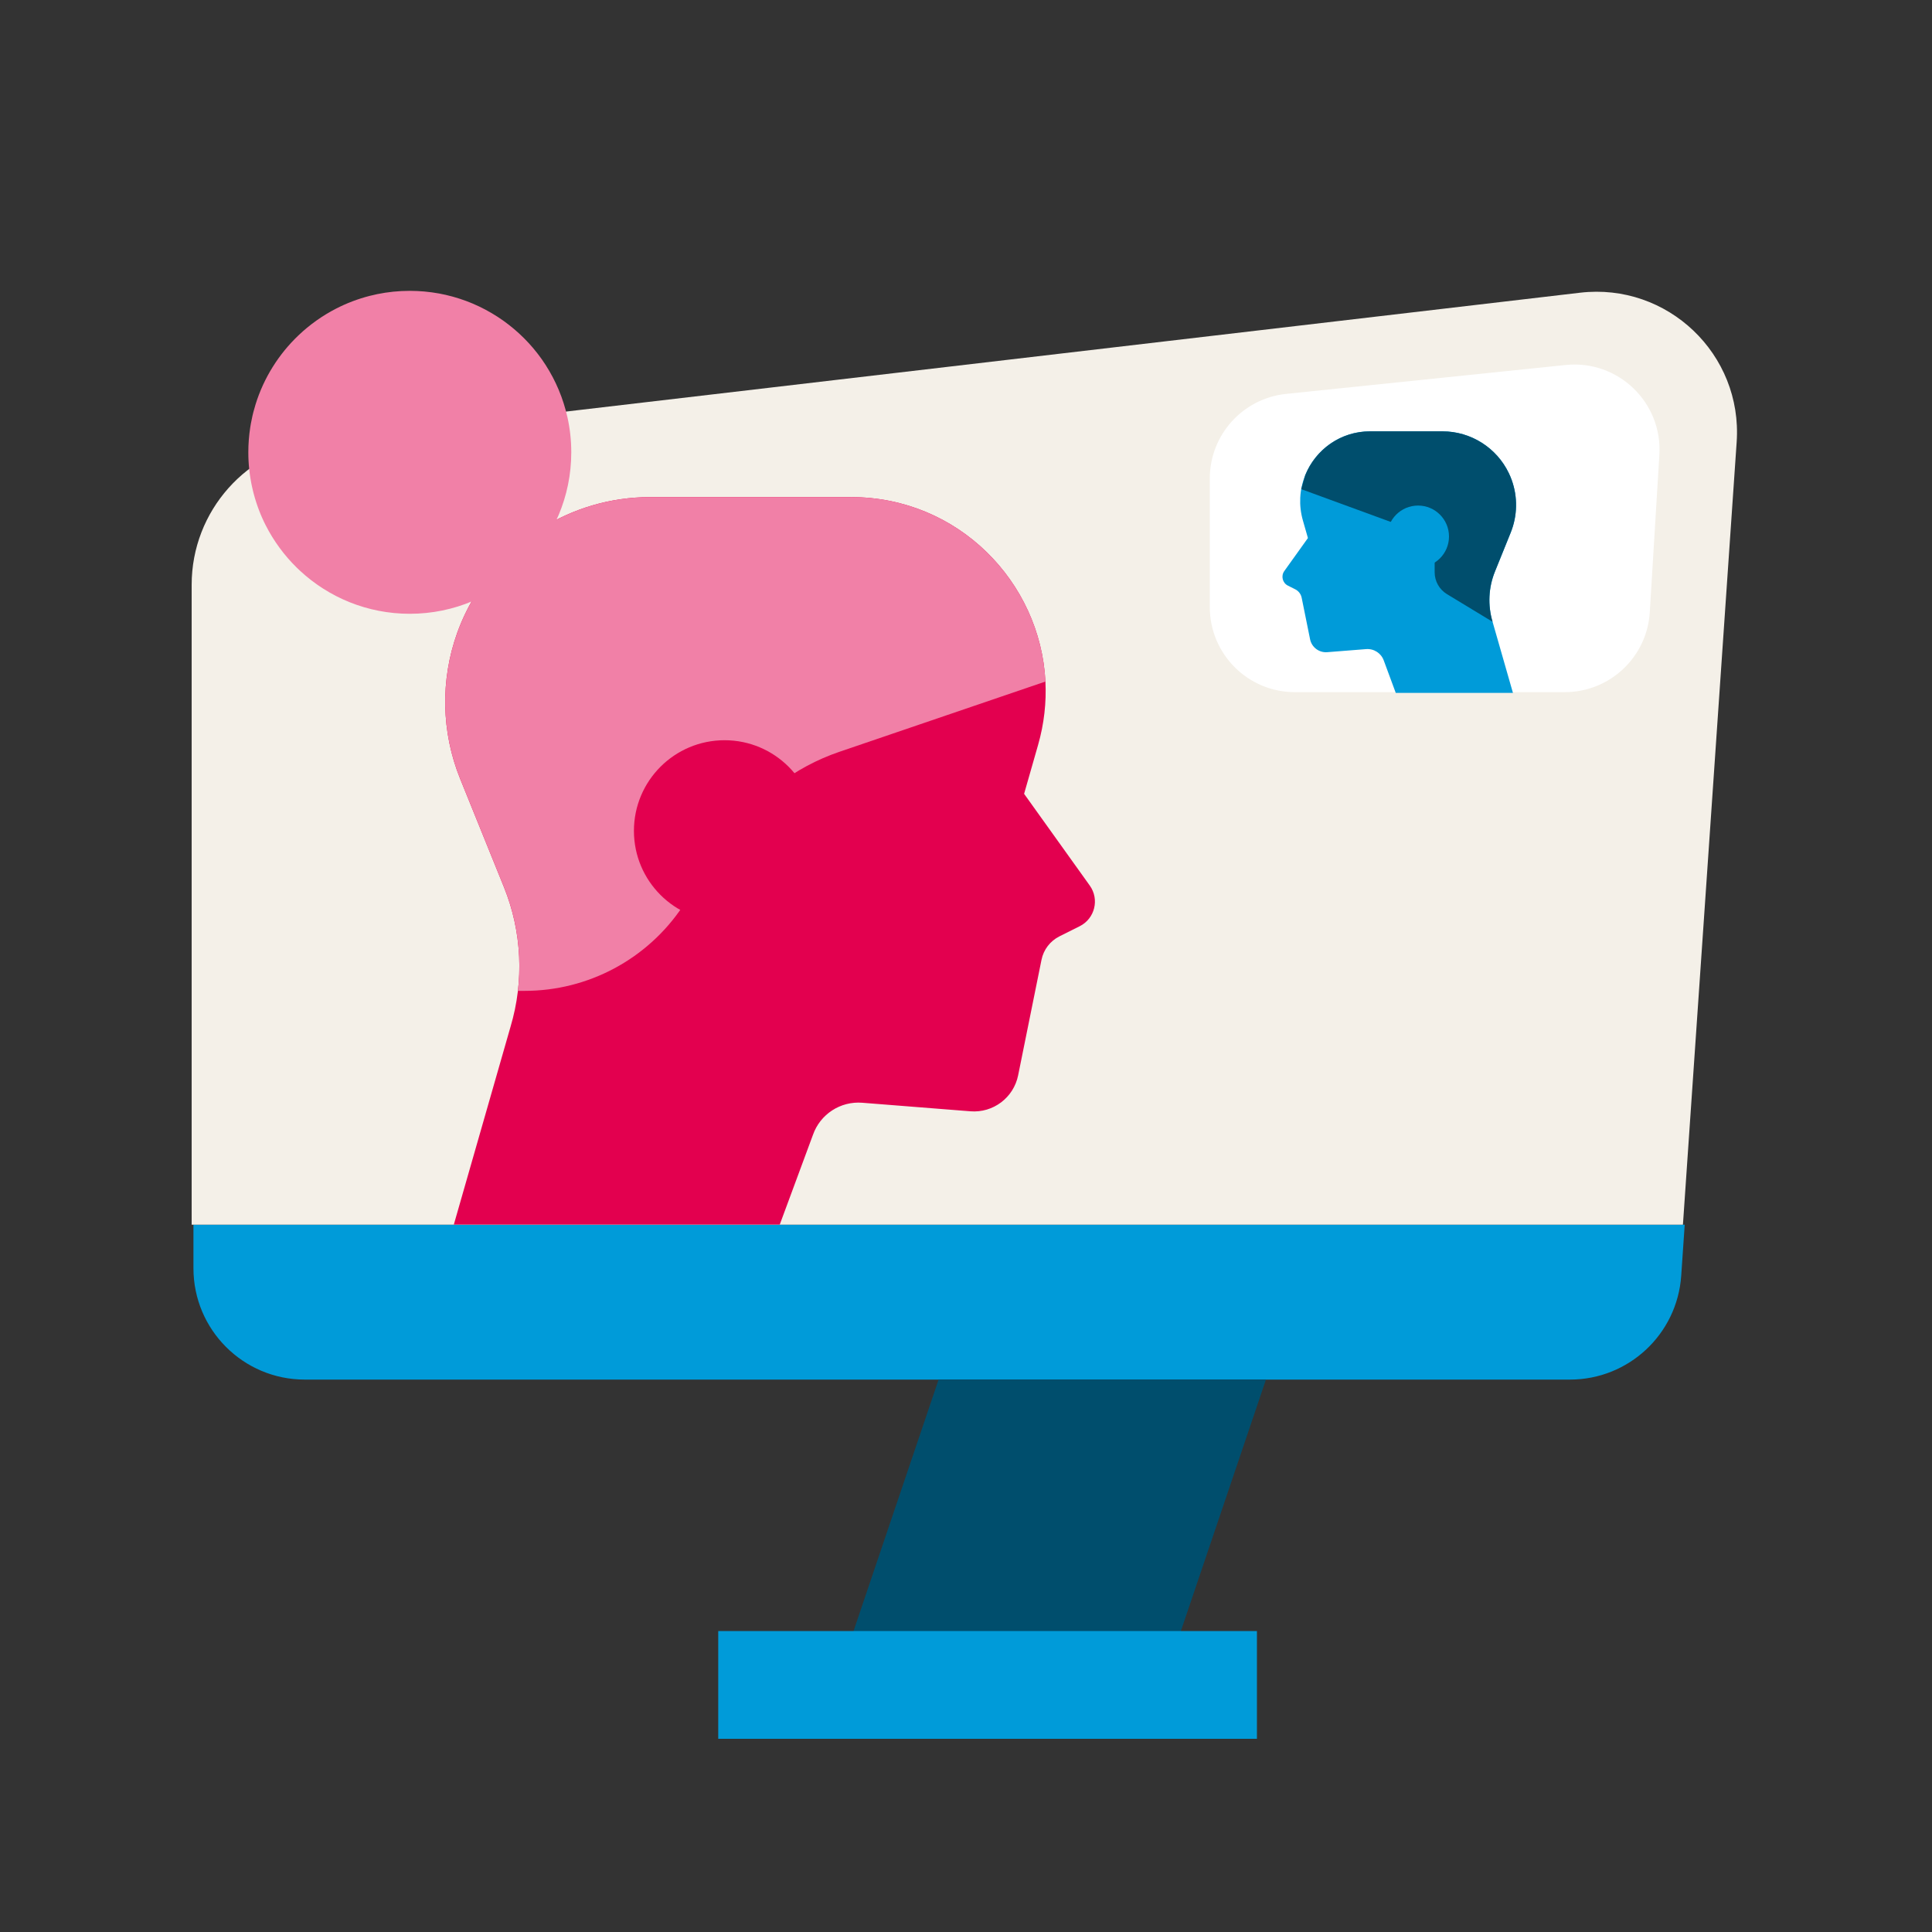
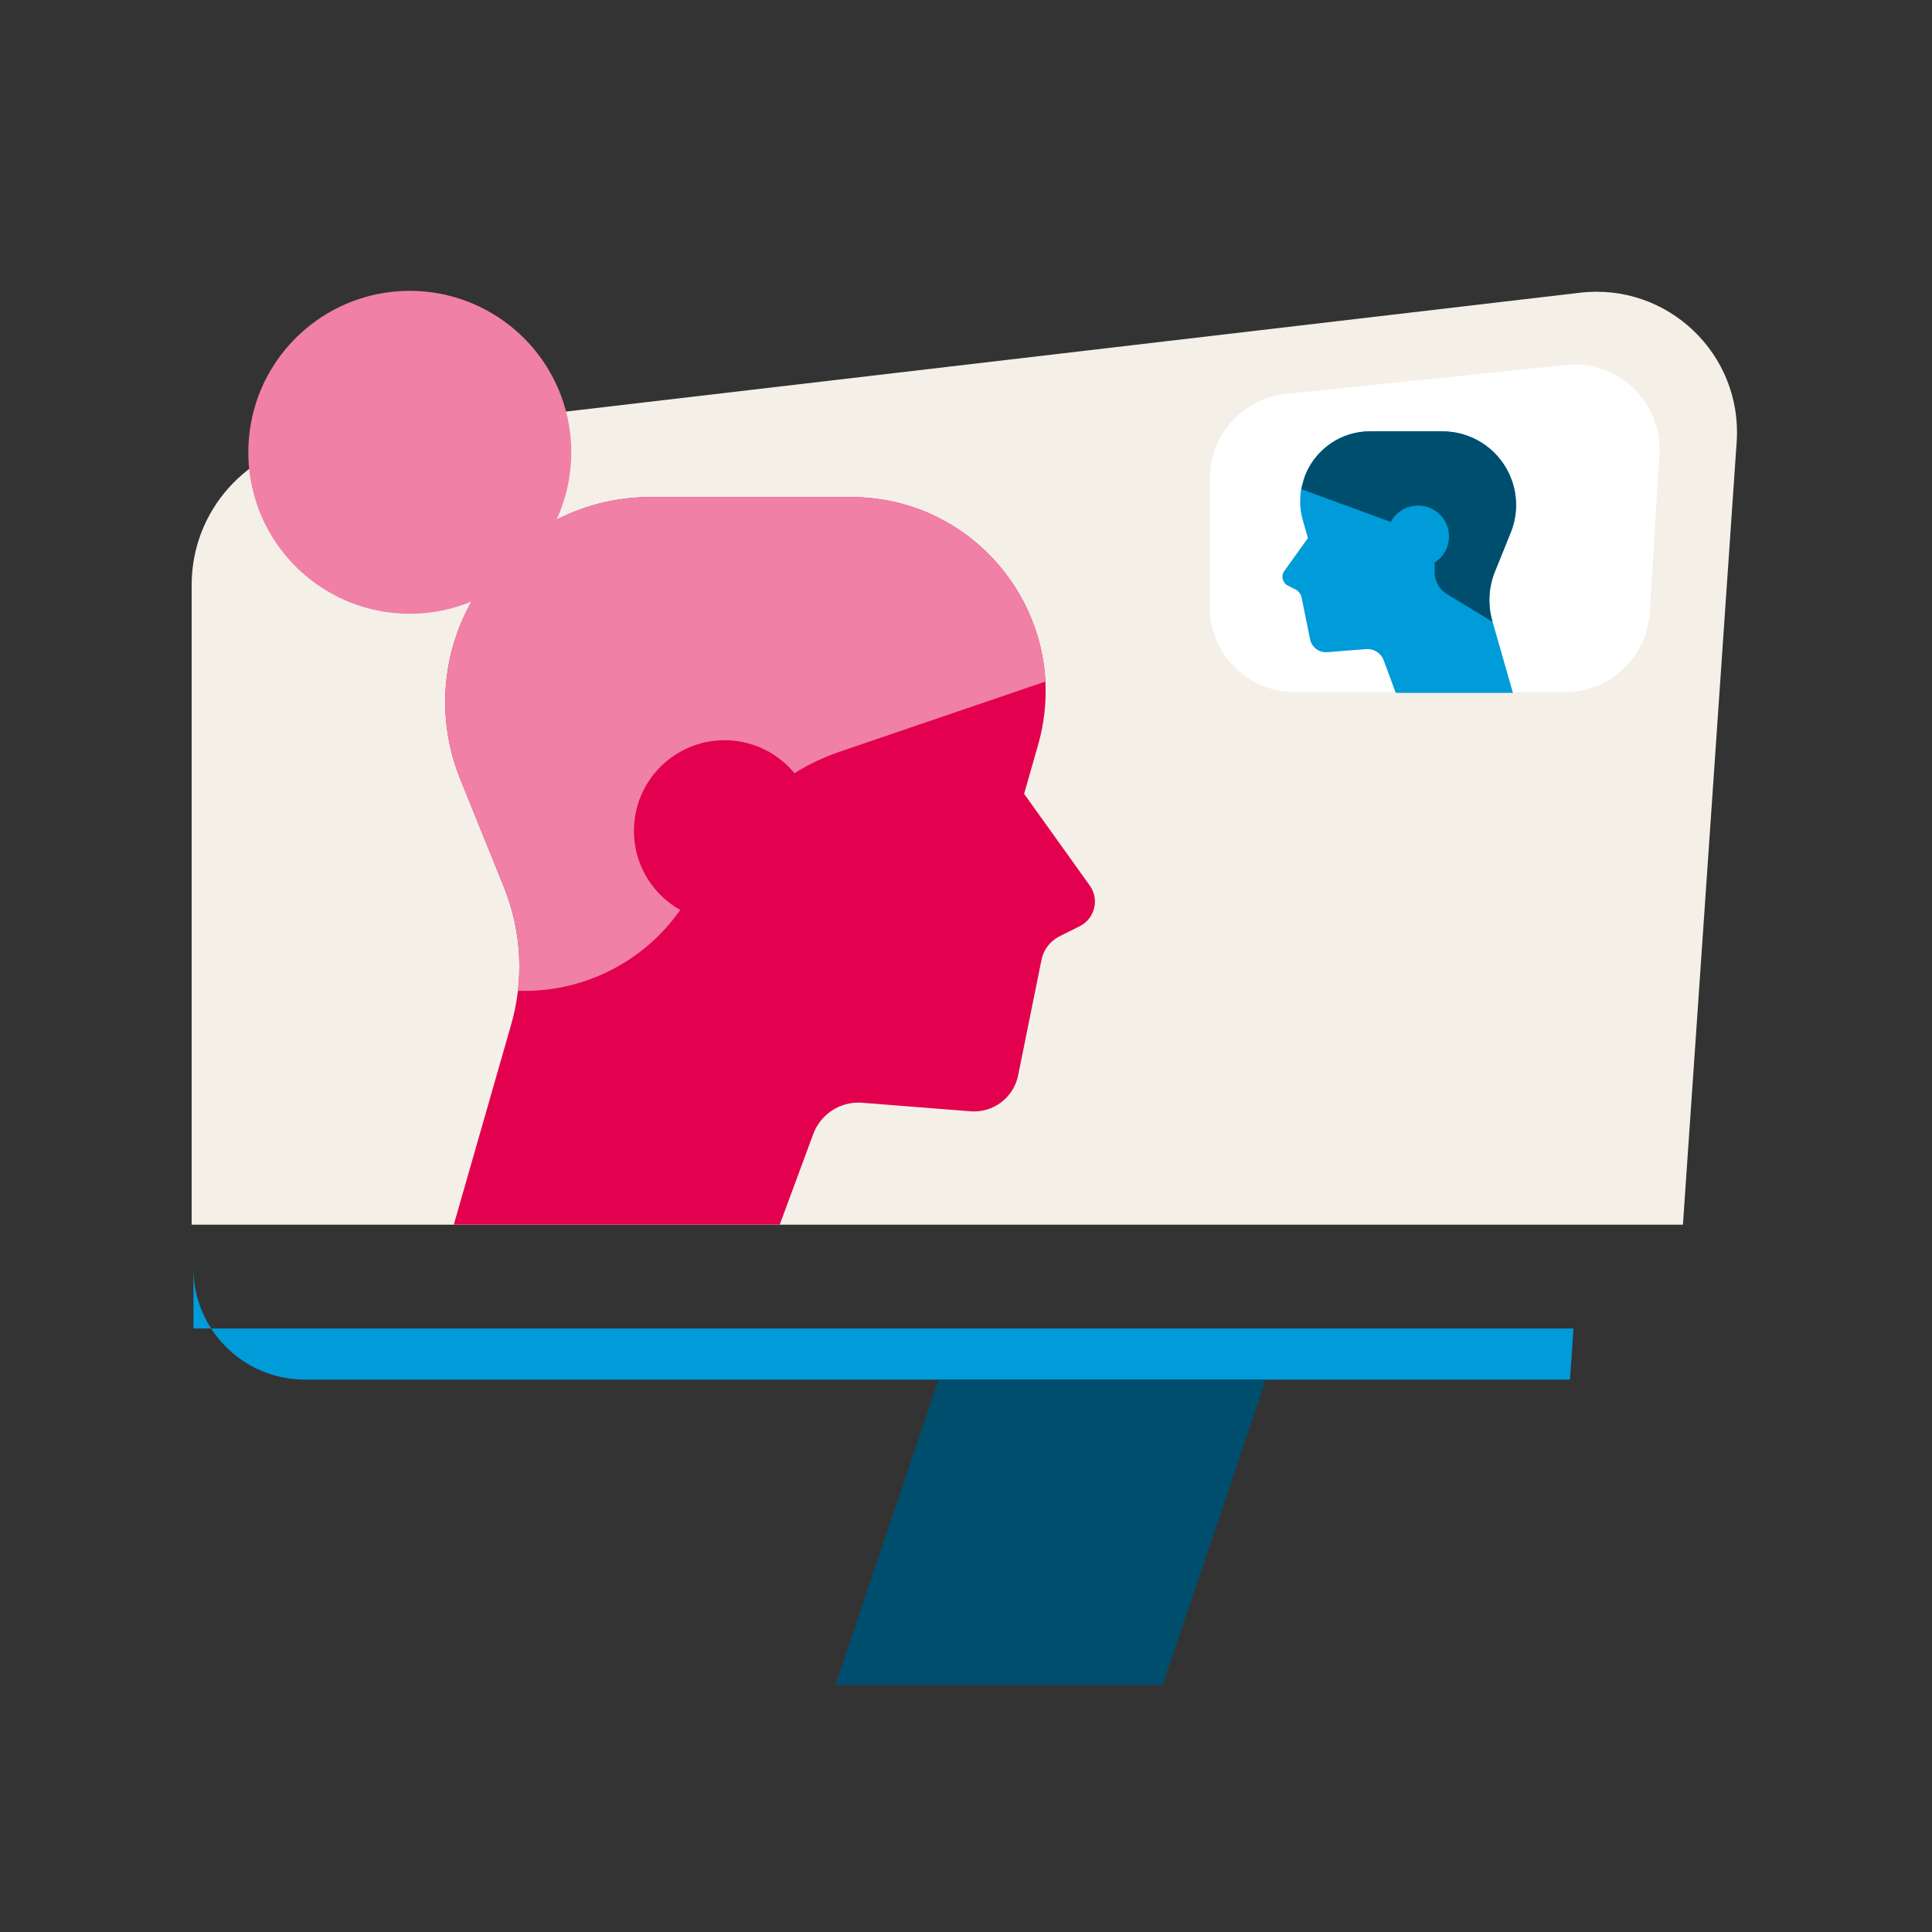
<svg xmlns="http://www.w3.org/2000/svg" id="Layer_1" viewBox="0 0 1080 1080">
  <rect x="0" y="0" width="1080" height="1080" fill="#333333" stroke="none" />
  <defs>
    <style>.cls-1{fill:#004e6d;}.cls-2{fill:#f4f0e8;}.cls-3{fill:#fff;}.cls-4{fill:#f180a7;}.cls-5{fill:#009bd9;}.cls-6{fill:#e3004f;}</style>
  </defs>
  <g>
-     <path class="cls-5" d="M108.14,684.6v24.37c0,34.37,27.86,62.23,62.23,62.23H877.63c32.76,0,59.93-25.37,62.18-58.05l1.96-28.55H108.14Z" />
+     <path class="cls-5" d="M108.14,684.6v24.37c0,34.37,27.86,62.23,62.23,62.23H877.63l1.96-28.55H108.14Z" />
    <path class="cls-2" d="M940.77,684.6l30.04-437.51c3.37-49.1-38.7-89.19-87.58-83.46L178.94,246.18c-40.94,4.8-71.8,39.49-71.8,80.71v357.72s833.63,0,833.63,0Z" />
    <polygon class="cls-1" points="649.93 941.89 466.94 941.89 524.68 771.2 707.67 771.2 649.93 941.89" />
-     <rect class="cls-5" x="401.5" y="911.77" width="301.13" height="60.23" />
  </g>
  <path class="cls-3" d="M874.76,386.92h-150.91c-26.27,0-47.57-21.3-47.57-47.57v-71.84c0-24.38,18.43-44.81,42.68-47.32l156.26-16.16c29.22-3.02,54.16,20.89,52.38,50.21l-5.36,87.99c-1.53,25.11-22.33,44.68-47.49,44.68Z" />
  <path class="cls-6" d="M609.19,495.03l-36.71-51.28,7.8-27.27c3.42-11.95,4.71-23.9,4.12-35.48-2.8-55.72-48.83-103.12-108.63-103.12h-112.38c-44.42,0-84.43,25.64-103.29,65.1-1.67,3.49-3.19,7.07-4.51,10.76h0c-9.49,26.47-8.91,55.51,1.63,81.59,7.72,19.09,16.88,41.75,24.49,60.57,10.04,24.84,11.34,52.36,3.69,78.03l-31.71,110.62h182.2l18.56-50.17c4.05-11.54,15.36-18.9,27.55-17.94l60.5,4.78c12.68,1,24.11-7.62,26.64-20.09l13.07-64.61c1.15-5.68,4.85-10.51,10.03-13.1l11.33-5.67c8.46-4.23,11.13-15.03,5.62-22.72Z" />
  <path class="cls-5" d="M835.68,319.51c2.74-6.77,6.03-14.91,8.81-21.78,3.79-9.37,4-19.82,.59-29.33h0c-.48-1.33-1.02-2.62-1.62-3.87-6.78-14.19-21.17-23.41-37.14-23.41h-40.41c-21.5,0-38.05,17.04-39.06,37.08-.21,4.17,.25,8.46,1.48,12.76l2.81,9.81-13.2,18.44c-1.98,2.77-1.02,6.65,2.02,8.17l4.07,2.04c1.86,.93,3.19,2.67,3.61,4.71l4.7,23.23c.91,4.48,5.02,7.58,9.58,7.22l21.75-1.72c4.38-.35,8.45,2.3,9.9,6.45l6.67,18.04h65.51l-11.4-39.77c-2.75-9.23-2.29-19.13,1.33-28.06Z" />
  <path class="cls-4" d="M475.78,277.88h-112.38c-44.42,0-84.43,25.64-103.29,65.1-1.67,3.49-3.19,7.07-4.51,10.76-9.49,26.47-8.91,55.51,1.63,81.59,7.72,19.09,16.88,41.75,24.49,60.57,7.47,18.47,10.09,38.42,7.8,58h3.8c35.47,0,68.59-17.72,88.29-47.22l26.14-39.16c14.74-22.08,36.34-38.68,61.46-47.25l115.2-39.28c-2.8-55.72-48.83-103.12-108.63-103.12Z" />
  <circle class="cls-6" cx="405.03" cy="464.45" r="50.66" />
  <path class="cls-1" d="M835.68,319.51c2.74-6.77,6.03-14.91,8.81-21.78,3.79-9.37,4-19.82,.59-29.33-.48-1.33-1.02-2.62-1.62-3.87-6.78-14.19-21.17-23.41-37.14-23.41h-40.41c-16.77,0-30.53,10.37-36.25,24.45l-2.26,7.87,57.12,20.91c10.83,3.9,17.46,4.94,17.46,16.45v9.11c0,4.99,2.61,9.62,6.87,12.21l25.5,15.46c-2.75-9.23-2.29-19.13,1.33-28.06Z" />
  <circle class="cls-5" cx="792.71" cy="299.9" r="17.29" />
  <path class="cls-4" d="M317.2,233.29c-.03-.15-.06-.3-.1-.45-.26-1.14-.54-2.28-.85-3.41-.05-.19-.1-.38-.15-.57-.31-1.12-.63-2.22-.98-3.32-.05-.17-.11-.34-.17-.52-.36-1.13-.75-2.24-1.15-3.35-.03-.08-.07-.17-.1-.25-.41-1.11-.85-2.21-1.3-3.3-.03-.08-.06-.15-.09-.23-.46-1.08-.94-2.16-1.44-3.22-.07-.16-.15-.32-.22-.48-.49-1.03-1-2.04-1.52-3.05-.09-.17-.18-.34-.27-.52-.54-1.01-1.09-2.01-1.66-2.99-.08-.13-.16-.26-.23-.4-.6-1.03-1.22-2.05-1.86-3.05,0-.01-.02-.02-.02-.04-.64-1-1.31-1.99-1.99-2.96-.08-.11-.15-.22-.23-.34-.66-.93-1.34-1.85-2.03-2.75-.12-.15-.23-.3-.35-.45-.69-.89-1.39-1.76-2.11-2.62-.12-.14-.24-.28-.36-.43-.74-.87-1.49-1.74-2.26-2.58-.08-.09-.16-.17-.24-.25-.79-.85-1.59-1.7-2.41-2.52-.04-.04-.08-.09-.13-.13-.82-.83-1.67-1.63-2.52-2.42-.12-.12-.25-.23-.37-.35-.83-.76-1.67-1.5-2.53-2.23-.15-.13-.3-.26-.45-.38-.86-.72-1.73-1.43-2.62-2.12-.13-.1-.27-.2-.4-.31-.93-.71-1.86-1.41-2.82-2.09-.05-.03-.09-.06-.14-.1-.95-.67-1.91-1.32-2.89-1.96-.1-.07-.21-.14-.31-.2-.96-.62-1.94-1.22-2.92-1.8-.17-.1-.33-.2-.5-.29-.97-.57-1.95-1.11-2.95-1.65-.17-.09-.35-.18-.52-.28-1.01-.53-2.03-1.05-3.07-1.54-.12-.06-.25-.12-.38-.18-1.07-.5-2.14-.99-3.23-1.45-.03-.01-.07-.03-.1-.05-1.09-.46-2.2-.9-3.32-1.32-.16-.06-.31-.12-.47-.18-1.07-.4-2.16-.77-3.25-1.13-.2-.06-.39-.13-.59-.19-1.09-.35-2.19-.68-3.3-.99-.18-.05-.36-.1-.54-.15-1.15-.31-2.3-.61-3.46-.87-.08-.02-.17-.04-.25-.06-1.16-.26-2.33-.5-3.5-.72-.11-.02-.22-.04-.33-.06-1.17-.21-2.35-.4-3.54-.56-.2-.03-.39-.06-.59-.08-1.16-.15-2.33-.29-3.5-.4-.21-.02-.42-.04-.63-.06-1.19-.1-2.38-.19-3.59-.24-.16,0-.33-.01-.49-.02-1.27-.05-2.54-.09-3.82-.09-6.23,0-12.32,.63-18.19,1.83-1.47,.3-2.93,.64-4.37,1.01-6.49,1.67-12.7,4.04-18.54,7.03-7.79,3.99-14.92,9.07-21.19,15.05-10.97,10.46-19.32,23.66-23.93,38.5-.44,1.41-.85,2.84-1.22,4.28-.19,.72-.36,1.45-.53,2.17-.34,1.46-.64,2.93-.9,4.41-.13,.74-.26,1.49-.37,2.23-.68,4.48-1.04,9.07-1.04,13.75h0c0,.8,.01,1.59,.03,2.39,0,.26,.02,.52,.03,.78,.02,.53,.04,1.06,.06,1.59,.02,.31,.04,.62,.06,.93,.03,.48,.06,.96,.09,1.43,.03,.32,.06,.64,.09,.96,.04,.46,.08,.92,.13,1.38,.03,.32,.07,.65,.11,.97,.05,.45,.1,.9,.16,1.35,.04,.32,.09,.65,.14,.97,.06,.45,.13,.89,.2,1.34,.05,.32,.1,.64,.16,.95,.08,.45,.15,.9,.23,1.34,.06,.31,.12,.62,.18,.93,.09,.45,.18,.9,.27,1.35,.06,.3,.13,.6,.2,.91,.1,.45,.2,.9,.31,1.35,.07,.29,.14,.58,.21,.88,.11,.46,.23,.91,.35,1.37,.07,.28,.15,.56,.23,.84,.13,.46,.26,.93,.39,1.39,.08,.27,.16,.53,.24,.8,.14,.47,.29,.95,.44,1.42,.08,.25,.16,.5,.24,.74,.16,.49,.33,.97,.49,1.45,.08,.23,.16,.46,.24,.68,.18,.5,.37,1,.55,1.5,.08,.2,.15,.41,.23,.61,.2,.52,.41,1.04,.62,1.56,.07,.18,.14,.35,.21,.53,.23,.55,.47,1.11,.71,1.66,.06,.13,.12,.27,.18,.4,.27,.6,.54,1.2,.82,1.79,.04,.08,.07,.16,.11,.24,.32,.67,.64,1.33,.98,1.98,0,0,0,.02,.01,.02,4.49,8.84,10.39,16.85,17.4,23.72h0c.54,.53,1.08,1.05,1.63,1.56,0,0,0,0,0,0h0c16.12,15.02,37.75,24.21,61.52,24.21,49.86,0,90.28-40.42,90.28-90.28,0-6.73-.74-13.28-2.14-19.59Z" />
</svg>